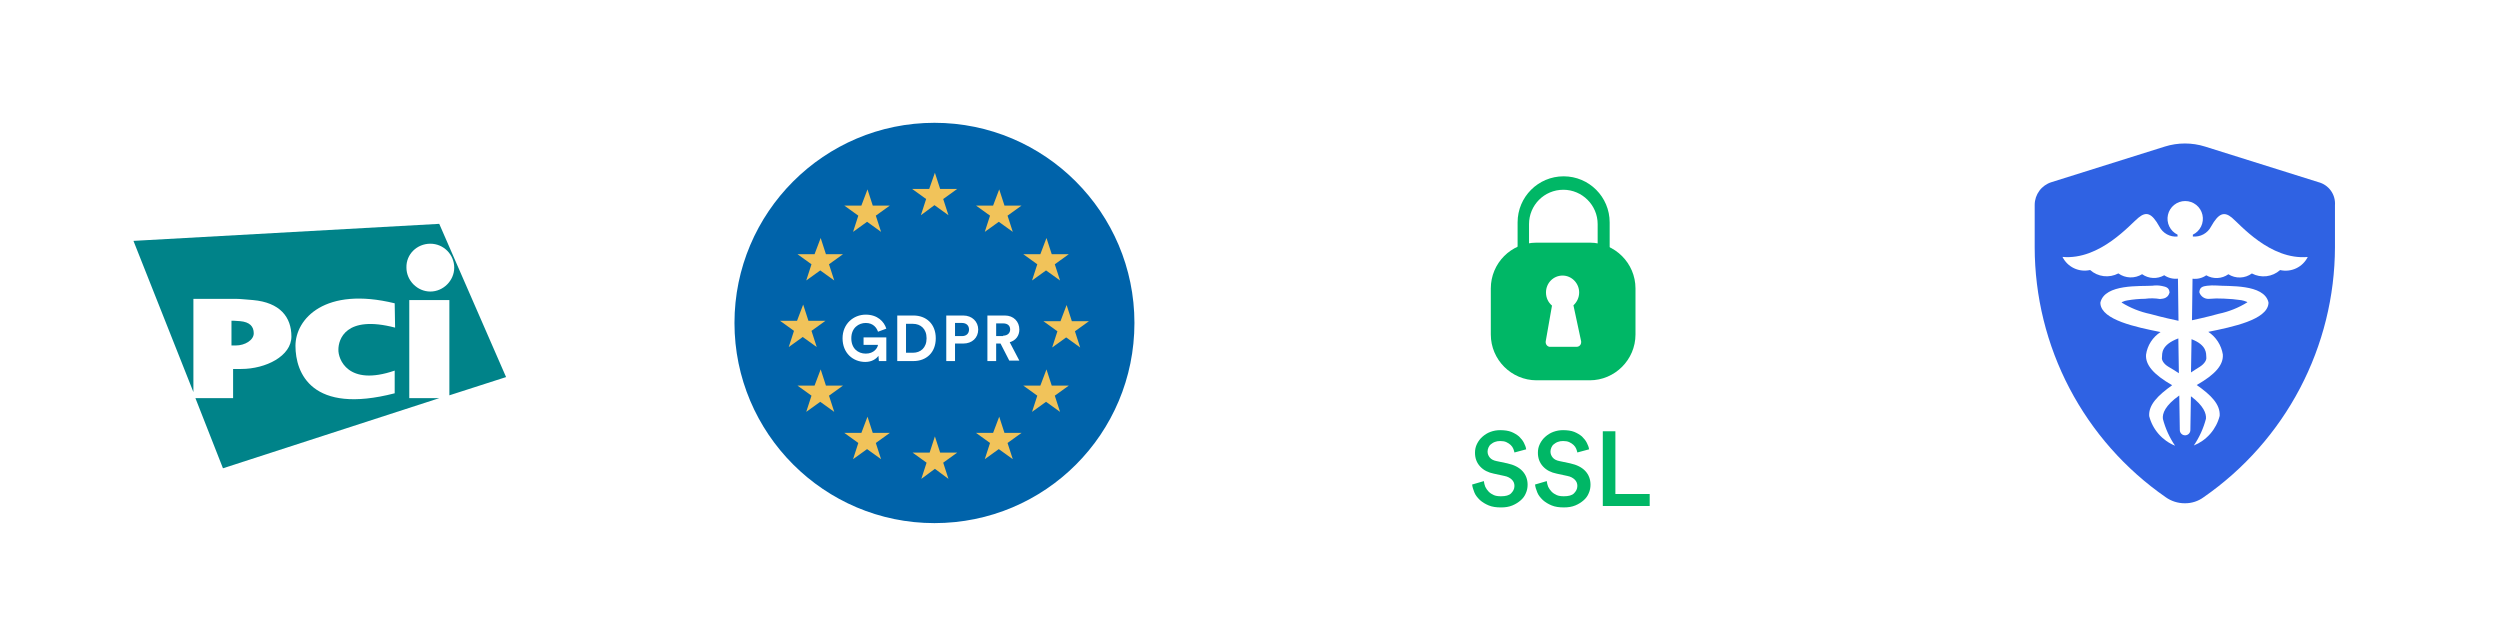
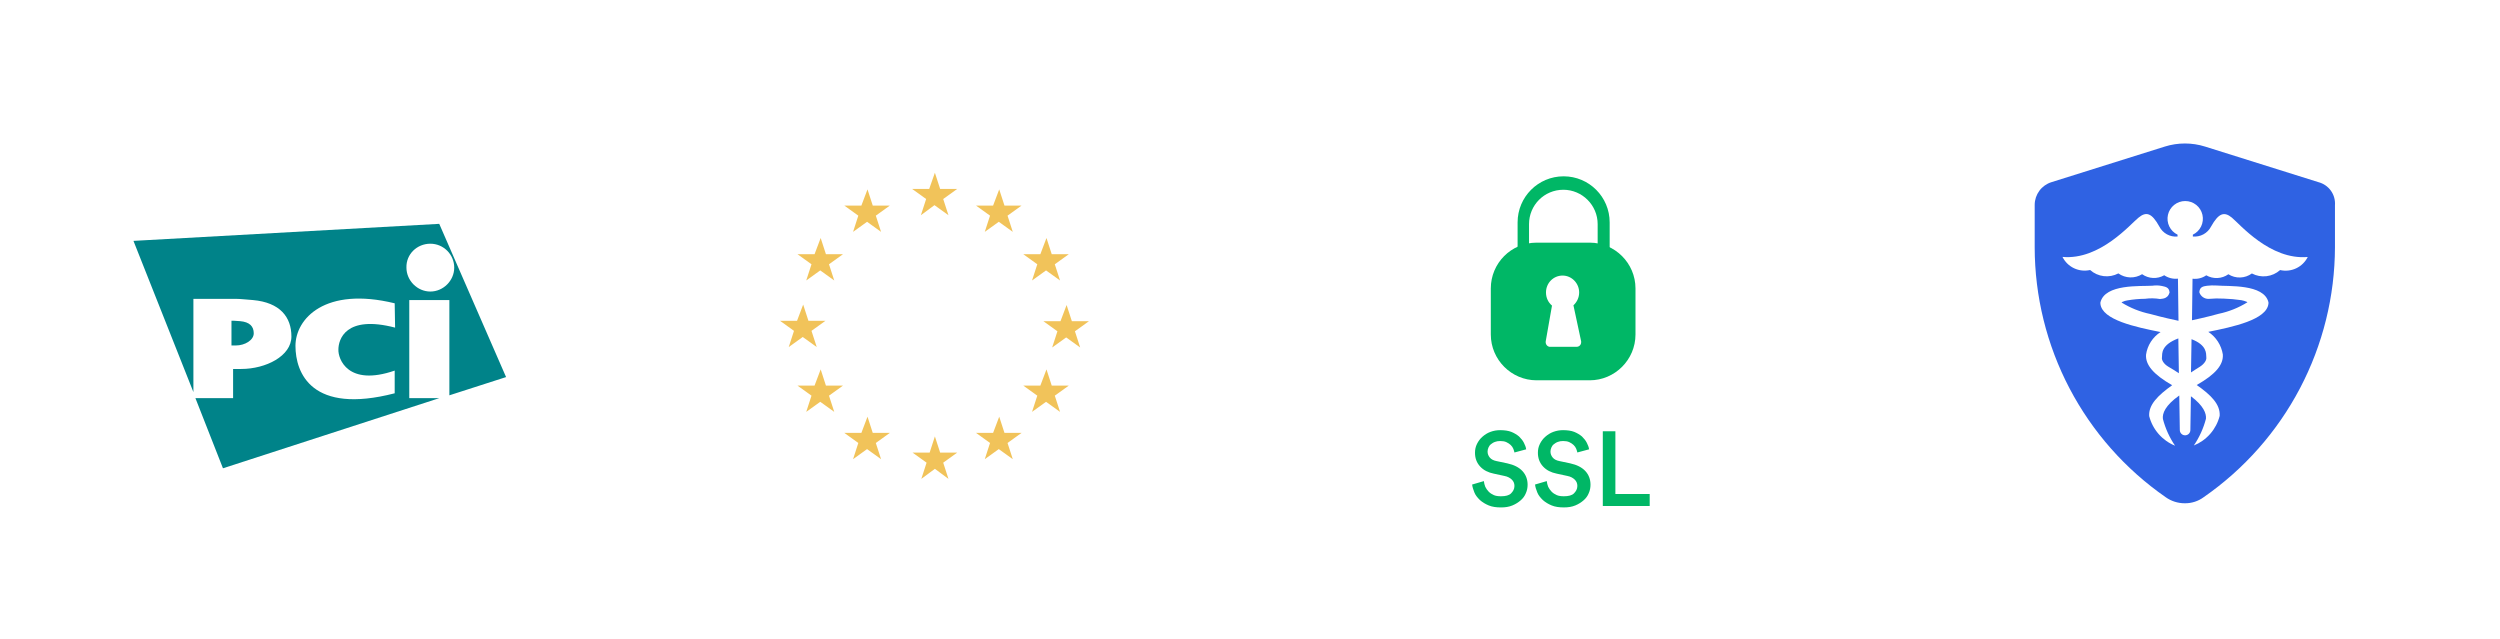
<svg xmlns="http://www.w3.org/2000/svg" width="591" height="151" viewBox="0 0 591 151" fill="none" aria-hidden="true">
  <g filter="url(#data-security-desktop_svg__a)">
    <rect x="15" y="15.92" width="120" height="120" rx="5.48" fill="#fff" />
  </g>
  <path d="M96.752 94.124V70.933H106.231V93.453L119.636 89.141L103.837 52.917L31.549 56.942L45.719 92.687V70.646H55.677C56.826 70.646 58.358 70.837 59.794 70.933C66.209 71.508 68.89 74.958 68.89 79.558C68.89 84.158 62.858 87.224 57.018 87.224C56.347 87.224 55.773 87.224 55.103 87.224V94.124H46.198L52.709 110.703L103.837 94.124H96.752ZM93.305 87.608V92.974C73.677 98.053 69.848 88.183 69.848 81.762C69.848 75.341 76.837 67.675 93.305 71.7L93.401 77.45C81.624 74.383 79.997 80.325 79.997 82.625C79.901 84.829 82.199 91.441 93.305 87.608ZM101.731 57.613C104.891 57.613 107.38 60.2 107.38 63.267C107.38 66.333 104.795 68.921 101.731 68.921C98.667 68.921 96.082 66.333 96.082 63.267C95.986 60.104 98.571 57.613 101.731 57.613Z" fill="#008389" />
  <path d="M59.986 78.793C59.986 77.164 59.028 76.11 56.73 75.918C56.252 75.918 55.677 75.822 55.294 75.822H54.72V81.668H55.773C57.879 81.668 59.986 80.422 59.986 78.793Z" fill="#008389" />
  <g filter="url(#data-security-desktop_svg__b)">
    <rect x="162" y="15.92" width="120" height="120" rx="5.48" fill="#fff" />
  </g>
-   <path fill-rule="evenodd" clip-rule="evenodd" d="M220.905 123.665C194.836 123.665 173.629 102.44 173.629 76.348C173.629 50.257 194.836 29.031 220.905 29.031C246.974 29.031 268.181 50.257 268.181 76.348C268.181 102.543 247.077 123.665 220.905 123.665Z" fill="#0063AA" />
  <mask id="data-security-desktop_svg__c" style="mask-type:alpha" maskUnits="userSpaceOnUse" x="180" y="36" width="82" height="83">
    <path fill-rule="evenodd" clip-rule="evenodd" d="M180.043 77.278C180.043 99.85 198.353 118.073 220.801 118.176C243.353 118.176 261.56 99.85 261.663 77.382C261.663 54.811 243.353 36.588 220.905 36.484C198.25 36.484 180.043 54.707 180.043 77.278Z" fill="#fff" />
  </mask>
  <g mask="url(#data-security-desktop_svg__c)">
    <path fill-rule="evenodd" clip-rule="evenodd" d="M221.008 40.835L222.25 44.666H226.284L222.974 47.047L224.215 50.878L220.905 48.497L217.698 50.878L218.939 47.047L215.629 44.666H219.664L221.008 40.835ZM221.008 103.166L222.25 106.996H226.284L222.974 109.378L224.215 113.209L221.008 110.827L217.801 113.209L219.043 109.378L215.732 106.996H219.767L221.008 103.166ZM252.146 72.104L253.388 75.935H257.422L254.112 78.316L255.353 82.147L252.043 79.766L248.732 82.147L249.974 78.316L246.664 75.935H250.698L252.146 72.104ZM189.87 72L191.112 75.831H195.146L191.836 78.213L193.077 82.044L189.767 79.662L186.457 82.044L187.698 78.213L184.388 75.831H188.422L189.87 72ZM194.008 56.262L195.25 60.093H199.284L195.974 62.475L197.215 66.306L193.905 63.924L190.595 66.306L191.836 62.475L188.526 60.093H192.56L194.008 56.262ZM205.077 44.77L206.319 48.6H210.353L207.043 50.982L208.284 54.813L204.974 52.431L201.664 54.813L202.905 50.982L199.595 48.6H203.629L205.077 44.77ZM247.388 56.262L248.629 60.093H252.664L249.353 62.475L250.595 66.306L247.284 63.924L243.974 66.306L245.215 62.475L241.905 60.093H245.939L247.388 56.262ZM236.215 44.77L237.457 48.6H241.491L238.181 50.982L239.422 54.813L236.112 52.431L232.801 54.813L234.043 50.982L230.732 48.6H234.767L236.215 44.77ZM194.008 87.324L195.25 91.155H199.284L195.974 93.536L197.215 97.367L193.905 94.986L190.595 97.367L191.836 93.536L188.526 91.155H192.56L194.008 87.324ZM205.077 98.506L206.319 102.337H210.353L207.043 104.719L208.284 108.55L204.974 106.168L201.664 108.55L202.905 104.719L199.595 102.337H203.629L205.077 98.506ZM247.388 87.324L248.629 91.155H252.664L249.353 93.536L250.595 97.367L247.284 94.986L243.974 97.367L245.215 93.536L241.905 91.155H245.939L247.388 87.324ZM236.215 98.506L237.457 102.337H241.491L238.181 104.719L239.422 108.55L236.112 106.168L232.801 108.55L234.043 104.719L230.732 102.337H234.767L236.215 98.506Z" fill="#F1C35A" />
  </g>
  <path d="M207.767 85.356L207.663 84.114C207.146 84.838 206.112 85.563 204.56 85.563 201.663 85.563 199.181 83.492 199.181 79.972 199.181 76.555 201.767 74.381 204.663 74.381 207.457 74.381 209.008 76.037 209.525 77.694L207.56 78.419C207.25 77.487 206.422 76.348 204.663 76.348 203.008 76.348 201.25 77.487 201.25 79.972 201.25 82.353 202.801 83.596 204.663 83.596 206.629 83.596 207.457 82.25 207.56 81.525H204.146V79.765H209.525V85.356H207.767zM212.112 85.355V74.587H215.939C218.939 74.587 221.215 76.554 221.215 79.971 221.215 83.388 218.939 85.355 215.939 85.355H212.112zM215.836 83.388C217.595 83.388 219.043 82.249 219.043 79.971 219.043 77.693 217.595 76.554 215.836 76.554H214.181V83.388H215.836zM225.767 81.317V85.355H223.698V74.587H227.732C229.801 74.587 231.25 76.037 231.25 77.9 231.25 79.867 229.801 81.213 227.732 81.213H225.767V81.317zM227.422 79.453C228.457 79.453 229.077 78.832 229.077 77.9 229.077 76.968 228.457 76.347 227.422 76.347H225.767V79.453H227.422zM236.526 81.213H235.491V85.355H233.422V74.587H237.56C239.629 74.587 240.974 76.037 240.974 77.9 240.974 79.35 240.146 80.489 238.698 80.903L240.974 85.251H238.595L236.526 81.213zM237.146 79.35C238.181 79.35 238.801 78.728 238.801 77.9 238.801 76.968 238.181 76.451 237.146 76.451H235.491V79.453H237.146V79.35z" fill="#fff" />
  <g filter="url(#data-security-desktop_svg__d)">
    <rect x="309" y="15.92" width="120" height="120" rx="9.011" fill="#fff" />
  </g>
  <path d="M358.016 106.966C357.949 106.696 357.881 106.425 357.746 106.087 357.611 105.749 357.408 105.478 357.138 105.207 356.867 104.937 356.529 104.734 356.124 104.531 355.718 104.328 355.178 104.26 354.637 104.26 354.164 104.26 353.758 104.328 353.42 104.463 353.015 104.599 352.744 104.802 352.474 105.004 352.203 105.207 352.001 105.478 351.865 105.816 351.73 106.155 351.663 106.425 351.663 106.763 351.663 107.305 351.865 107.778 352.203 108.184 352.541 108.59 353.082 108.861 353.758 108.996L356.327 109.537C357.881 109.876 359.098 110.484 359.909 111.364 360.72 112.243 361.126 113.326 361.126 114.611 361.126 115.288 360.991 115.964 360.72 116.573 360.45 117.25 360.044 117.791 359.503 118.265 358.963 118.738 358.354 119.144 357.543 119.482 356.732 119.821 355.853 119.956 354.84 119.956 353.69 119.956 352.744 119.821 351.933 119.482 351.122 119.144 350.446 118.738 349.838 118.197 349.297 117.656 348.824 117.114 348.553 116.438 348.283 115.761 348.08 115.152 348.013 114.544L350.784 113.732C350.852 114.205 350.919 114.611 351.122 115.085 351.325 115.491 351.595 115.897 351.933 116.235 352.271 116.573 352.677 116.844 353.15 117.047 353.623 117.25 354.164 117.317 354.84 117.317 355.921 117.317 356.732 117.114 357.205 116.641 357.678 116.167 358.016 115.626 358.016 114.882 358.016 114.273 357.814 113.799 357.408 113.393 357.003 112.988 356.394 112.649 355.651 112.514L353.15 111.973C351.798 111.702 350.716 111.161 349.905 110.281 349.094 109.402 348.689 108.319 348.689 107.034 348.689 106.29 348.824 105.613 349.162 104.937 349.5 104.26 349.905 103.719 350.446 103.245 350.987 102.772 351.595 102.366 352.339 102.095 353.082 101.825 353.826 101.689 354.637 101.689 355.651 101.689 356.597 101.825 357.273 102.095 357.949 102.366 358.625 102.772 359.098 103.178 359.571 103.651 359.977 104.125 360.247 104.666 360.517 105.207 360.72 105.681 360.788 106.222L358.016 106.966zM372.887 106.964C372.819 106.694 372.752 106.423 372.616 106.085 372.481 105.747 372.278 105.476 372.008 105.205 371.738 104.935 371.4 104.732 370.994 104.529 370.589 104.326 370.048 104.258 369.507 104.258 369.034 104.258 368.628 104.326 368.29 104.461 367.885 104.597 367.615 104.8 367.344 105.003 367.074 105.205 366.871 105.476 366.736 105.814 366.601 106.153 366.533 106.423 366.533 106.762 366.533 107.303 366.736 107.776 367.074 108.182 367.412 108.588 367.952 108.859 368.628 108.994L371.197 109.535C372.752 109.874 373.968 110.482 374.779 111.362 375.59 112.241 375.996 113.324 375.996 114.609 375.996 115.286 375.861 115.962 375.59 116.571 375.32 117.248 374.915 117.789 374.374 118.263 373.833 118.736 373.225 119.142 372.414 119.48 371.602 119.819 370.724 119.954 369.71 119.954 368.561 119.954 367.615 119.819 366.803 119.48 365.992 119.142 365.316 118.736 364.708 118.195 364.167 117.654 363.694 117.112 363.424 116.436 363.153 115.759 362.951 115.151 362.883 114.542L365.654 113.73C365.722 114.203 365.79 114.609 365.992 115.083 366.195 115.489 366.465 115.895 366.803 116.233 367.141 116.571 367.547 116.842 368.02 117.045 368.493 117.248 369.034 117.315 369.71 117.315 370.791 117.315 371.602 117.112 372.076 116.639 372.549 116.165 372.887 115.624 372.887 114.88 372.887 114.271 372.684 113.797 372.278 113.392 371.873 112.986 371.265 112.647 370.521 112.512L368.02 111.971C366.668 111.7 365.587 111.159 364.776 110.279 363.965 109.4 363.559 108.318 363.559 107.032 363.559 106.288 363.694 105.611 364.032 104.935 364.37 104.258 364.776 103.717 365.316 103.244 365.857 102.77 366.465 102.364 367.209 102.093 367.953 101.823 368.696 101.688 369.507 101.688 370.521 101.688 371.467 101.823 372.143 102.093 372.819 102.364 373.495 102.77 373.968 103.176 374.441 103.649 374.847 104.123 375.117 104.664 375.388 105.205 375.59 105.679 375.658 106.22L372.887 106.964zM378.903 119.615V101.958H381.877V116.774H389.988V119.615H378.903z" fill="#00B766" />
  <path fill-rule="evenodd" clip-rule="evenodd" d="M369.642 41.681C375.658 41.681 380.525 46.552 380.525 52.573V62.112C380.525 68.133 375.658 73.004 369.642 73.004C363.626 73.004 358.76 68.133 358.76 62.112V52.573C358.76 46.552 363.626 41.681 369.642 41.681ZM369.575 44.86C365.046 44.86 361.463 48.514 361.463 52.979V62.044C361.463 66.577 365.113 70.163 369.575 70.163C374.103 70.163 377.686 66.509 377.686 62.044V52.979C377.686 48.514 374.036 44.86 369.575 44.86Z" fill="#00B766" />
  <path fill-rule="evenodd" clip-rule="evenodd" d="M363.242 57.362H375.814C381.762 57.362 386.629 62.233 386.629 68.186V79.078C386.629 85.031 381.762 89.902 375.814 89.902H363.242C357.293 89.902 352.427 85.031 352.427 79.078V68.186C352.427 62.233 357.226 57.362 363.242 57.362Z" fill="#00B766" />
  <path fill-rule="evenodd" clip-rule="evenodd" d="M366.892 72.245C366.013 71.501 365.472 70.419 365.472 69.133C365.472 66.901 367.23 65.142 369.392 65.142C371.555 65.142 373.313 66.968 373.313 69.133C373.313 70.351 372.772 71.433 371.961 72.178L373.786 80.702C373.786 80.77 373.786 80.838 373.786 80.905C373.786 81.514 373.313 81.988 372.704 81.988H366.486C366.418 81.988 366.351 81.988 366.283 81.988C365.675 81.852 365.337 81.311 365.405 80.702L366.892 72.245Z" fill="#fff" />
  <g filter="url(#data-security-desktop_svg__e)">
    <rect x="456" y="15.92" width="120" height="120" rx="5.48" fill="#fff" />
  </g>
  <path d="M548.076 43.062L521.275 34.649C518.178 33.677 514.857 33.677 511.761 34.649L484.961 43.065C483.818 43.421 482.818 44.132 482.106 45.094C481.394 46.057 481.006 47.221 481 48.418V58.446C481.013 70.063 483.836 81.504 489.228 91.794C494.62 102.083 502.422 110.916 511.967 117.538C513.278 118.472 514.848 118.974 516.458 118.973C518.081 119.001 519.668 118.491 520.971 117.521C530.515 110.899 538.319 102.07 543.719 91.785C549.119 81.499 551.955 70.062 551.986 58.446V48.503C552.075 47.282 551.732 46.069 551.017 45.074C550.302 44.08 549.261 43.368 548.076 43.062Z" fill="#2F62E3" />
  <path d="M527.619 51.452C525.814 49.964 524.501 50.336 522.694 53.556C522.293 54.333 521.668 54.971 520.902 55.391C520.135 55.81 519.26 55.99 518.39 55.909V55.474C519.244 55.065 519.933 54.377 520.345 53.523C520.757 52.67 520.867 51.702 520.657 50.778C520.446 49.855 519.929 49.03 519.188 48.439C518.447 47.848 517.528 47.526 516.581 47.526C515.633 47.526 514.714 47.848 513.973 48.439C513.233 49.03 512.715 49.855 512.505 50.778C512.294 51.702 512.404 52.67 512.816 53.523C513.228 54.377 513.918 55.065 514.772 55.474V55.915C513.901 55.996 513.026 55.814 512.26 55.394C511.494 54.973 510.87 54.333 510.47 53.556C508.665 50.287 507.353 49.961 505.545 51.452C503.675 52.936 496.439 61.541 487.57 60.735C488.155 61.909 489.117 62.852 490.302 63.413C491.488 63.974 492.827 64.121 494.106 63.83C495.003 64.629 496.123 65.135 497.316 65.278C498.51 65.422 499.718 65.197 500.779 64.633C501.592 65.216 502.559 65.545 503.559 65.578C504.558 65.612 505.545 65.347 506.395 64.82C507.151 65.358 508.046 65.668 508.973 65.712C509.9 65.756 510.821 65.532 511.624 65.067C512.573 65.717 513.725 66.002 514.867 65.872L514.996 75.84C514.809 75.778 514.623 75.778 514.436 75.711C514.436 75.711 511.443 75.094 508.325 74.227C505.917 73.725 503.616 72.804 501.527 71.505C501.593 71.442 501.656 71.442 501.713 71.376C502.108 71.188 502.529 71.063 502.962 71.004C504.323 70.771 505.699 70.648 507.079 70.635C508.279 70.47 509.496 70.491 510.69 70.697C510.69 70.568 512.438 70.884 512.872 69.15C512.88 69.142 512.887 69.132 512.891 69.122C512.896 69.111 512.898 69.1 512.898 69.089C512.898 69.078 512.896 69.067 512.891 69.056C512.887 69.046 512.88 69.036 512.872 69.028C512.744 67.852 511.81 67.789 511.067 67.604C510.328 67.453 509.569 67.432 508.823 67.542C506.076 67.727 497.595 67.048 496.536 71.507V71.813C496.909 75.651 504.894 77.324 510.757 78.498C509.837 79.088 509.055 79.868 508.463 80.787C507.871 81.705 507.483 82.74 507.326 83.821C507.139 86.236 509.07 88.524 513.499 91.064C510.129 93.479 507.884 95.705 508.071 98.368C508.471 99.931 509.232 101.379 510.294 102.594C511.355 103.81 512.687 104.759 514.182 105.365C512.872 103.439 511.901 101.302 511.312 99.047C511.127 97.74 511.874 95.824 515.18 93.492L515.309 101.662C515.309 101.993 515.441 102.31 515.675 102.544C515.908 102.778 516.226 102.909 516.556 102.909C516.887 102.909 517.204 102.778 517.438 102.544C517.672 102.31 517.803 101.993 517.803 101.662L517.932 93.675C520.925 95.904 521.612 97.759 521.487 98.999C520.899 101.253 519.929 103.39 518.618 105.316C520.115 104.712 521.448 103.764 522.51 102.548C523.572 101.332 524.332 99.883 524.729 98.319C524.915 95.597 522.667 93.368 519.301 91.015C523.791 88.475 525.664 86.187 525.475 83.772C525.3 82.697 524.904 81.668 524.314 80.752C523.723 79.836 522.95 79.052 522.042 78.448C527.845 77.271 535.89 75.602 536.263 71.764V71.457C535.204 67.061 526.722 67.744 523.978 67.493C523.229 67.444 522.478 67.464 521.733 67.555C520.981 67.683 520.046 67.74 519.928 68.979V69.108C520.078 69.566 520.371 69.963 520.764 70.242C521.157 70.52 521.629 70.665 522.111 70.656C523.314 70.543 524.524 70.523 525.73 70.594C527.108 70.638 528.483 70.761 529.847 70.962C530.275 71.041 530.694 71.165 531.096 71.332C531.158 71.397 531.282 71.397 531.282 71.461C529.194 72.761 526.893 73.683 524.485 74.184C521.367 75.05 518.373 75.667 518.373 75.667C518.339 75.664 518.305 75.667 518.272 75.678C518.24 75.689 518.211 75.707 518.186 75.731L518.315 65.886C519.458 66.028 520.613 65.742 521.558 65.082C522.361 65.546 523.282 65.77 524.209 65.725C525.136 65.681 526.031 65.371 526.787 64.833C527.624 65.365 528.603 65.632 529.594 65.599C530.585 65.566 531.544 65.234 532.343 64.647C533.405 65.211 534.613 65.436 535.806 65.292C537 65.148 538.12 64.642 539.017 63.843C540.296 64.134 541.636 63.988 542.821 63.426C544.007 62.865 544.969 61.922 545.554 60.748C536.67 61.544 529.434 52.936 527.619 51.452ZM512.587 86.684C511.463 86.004 510.954 85.076 511.091 84.456C511.152 83.589 510.843 81.547 514.959 79.997L515.088 88.23C514.292 87.727 513.466 87.171 512.593 86.684H512.587ZM521.569 84.456C521.698 85.076 521.131 86.003 520.072 86.684C519.324 87.118 518.637 87.612 517.951 88.047L518.08 80.181C521.764 81.6 521.513 83.578 521.574 84.447L521.569 84.456Z" fill="#fff" />
  <defs>
    <filter id="data-security-desktop_svg__a" x="0" y=".92" width="150" height="150" filterUnits="userSpaceOnUse" color-interpolation-filters="sRGB">
      <feFlood flood-opacity="0" result="BackgroundImageFix" />
      <feColorMatrix in="SourceAlpha" values="0 0 0 0 0 0 0 0 0 0 0 0 0 0 0 0 0 0 127 0" result="hardAlpha" />
      <feOffset />
      <feGaussianBlur stdDeviation="7.5" />
      <feColorMatrix values="0 0 0 0 0 0 0 0 0 0 0 0 0 0 0 0 0 0 0.11 0" />
      <feBlend in2="BackgroundImageFix" result="effect1_dropShadow_193_4694" />
      <feBlend in="SourceGraphic" in2="effect1_dropShadow_193_4694" result="shape" />
    </filter>
    <filter id="data-security-desktop_svg__b" x="147" y=".92" width="150" height="150" filterUnits="userSpaceOnUse" color-interpolation-filters="sRGB">
      <feFlood flood-opacity="0" result="BackgroundImageFix" />
      <feColorMatrix in="SourceAlpha" values="0 0 0 0 0 0 0 0 0 0 0 0 0 0 0 0 0 0 127 0" result="hardAlpha" />
      <feOffset />
      <feGaussianBlur stdDeviation="7.5" />
      <feColorMatrix values="0 0 0 0 0 0 0 0 0 0 0 0 0 0 0 0 0 0 0.11 0" />
      <feBlend in2="BackgroundImageFix" result="effect1_dropShadow_193_4694" />
      <feBlend in="SourceGraphic" in2="effect1_dropShadow_193_4694" result="shape" />
    </filter>
    <filter id="data-security-desktop_svg__d" x="294" y=".92" width="150" height="150" filterUnits="userSpaceOnUse" color-interpolation-filters="sRGB">
      <feFlood flood-opacity="0" result="BackgroundImageFix" />
      <feColorMatrix in="SourceAlpha" values="0 0 0 0 0 0 0 0 0 0 0 0 0 0 0 0 0 0 127 0" result="hardAlpha" />
      <feOffset />
      <feGaussianBlur stdDeviation="7.5" />
      <feColorMatrix values="0 0 0 0 0 0 0 0 0 0 0 0 0 0 0 0 0 0 0.1 0" />
      <feBlend in2="BackgroundImageFix" result="effect1_dropShadow_193_4694" />
      <feBlend in="SourceGraphic" in2="effect1_dropShadow_193_4694" result="shape" />
    </filter>
    <filter id="data-security-desktop_svg__e" x="441" y=".92" width="150" height="150" filterUnits="userSpaceOnUse" color-interpolation-filters="sRGB">
      <feFlood flood-opacity="0" result="BackgroundImageFix" />
      <feColorMatrix in="SourceAlpha" values="0 0 0 0 0 0 0 0 0 0 0 0 0 0 0 0 0 0 127 0" result="hardAlpha" />
      <feOffset />
      <feGaussianBlur stdDeviation="7.5" />
      <feColorMatrix values="0 0 0 0 0 0 0 0 0 0 0 0 0 0 0 0 0 0 0.11 0" />
      <feBlend in2="BackgroundImageFix" result="effect1_dropShadow_193_4694" />
      <feBlend in="SourceGraphic" in2="effect1_dropShadow_193_4694" result="shape" />
    </filter>
  </defs>
</svg>